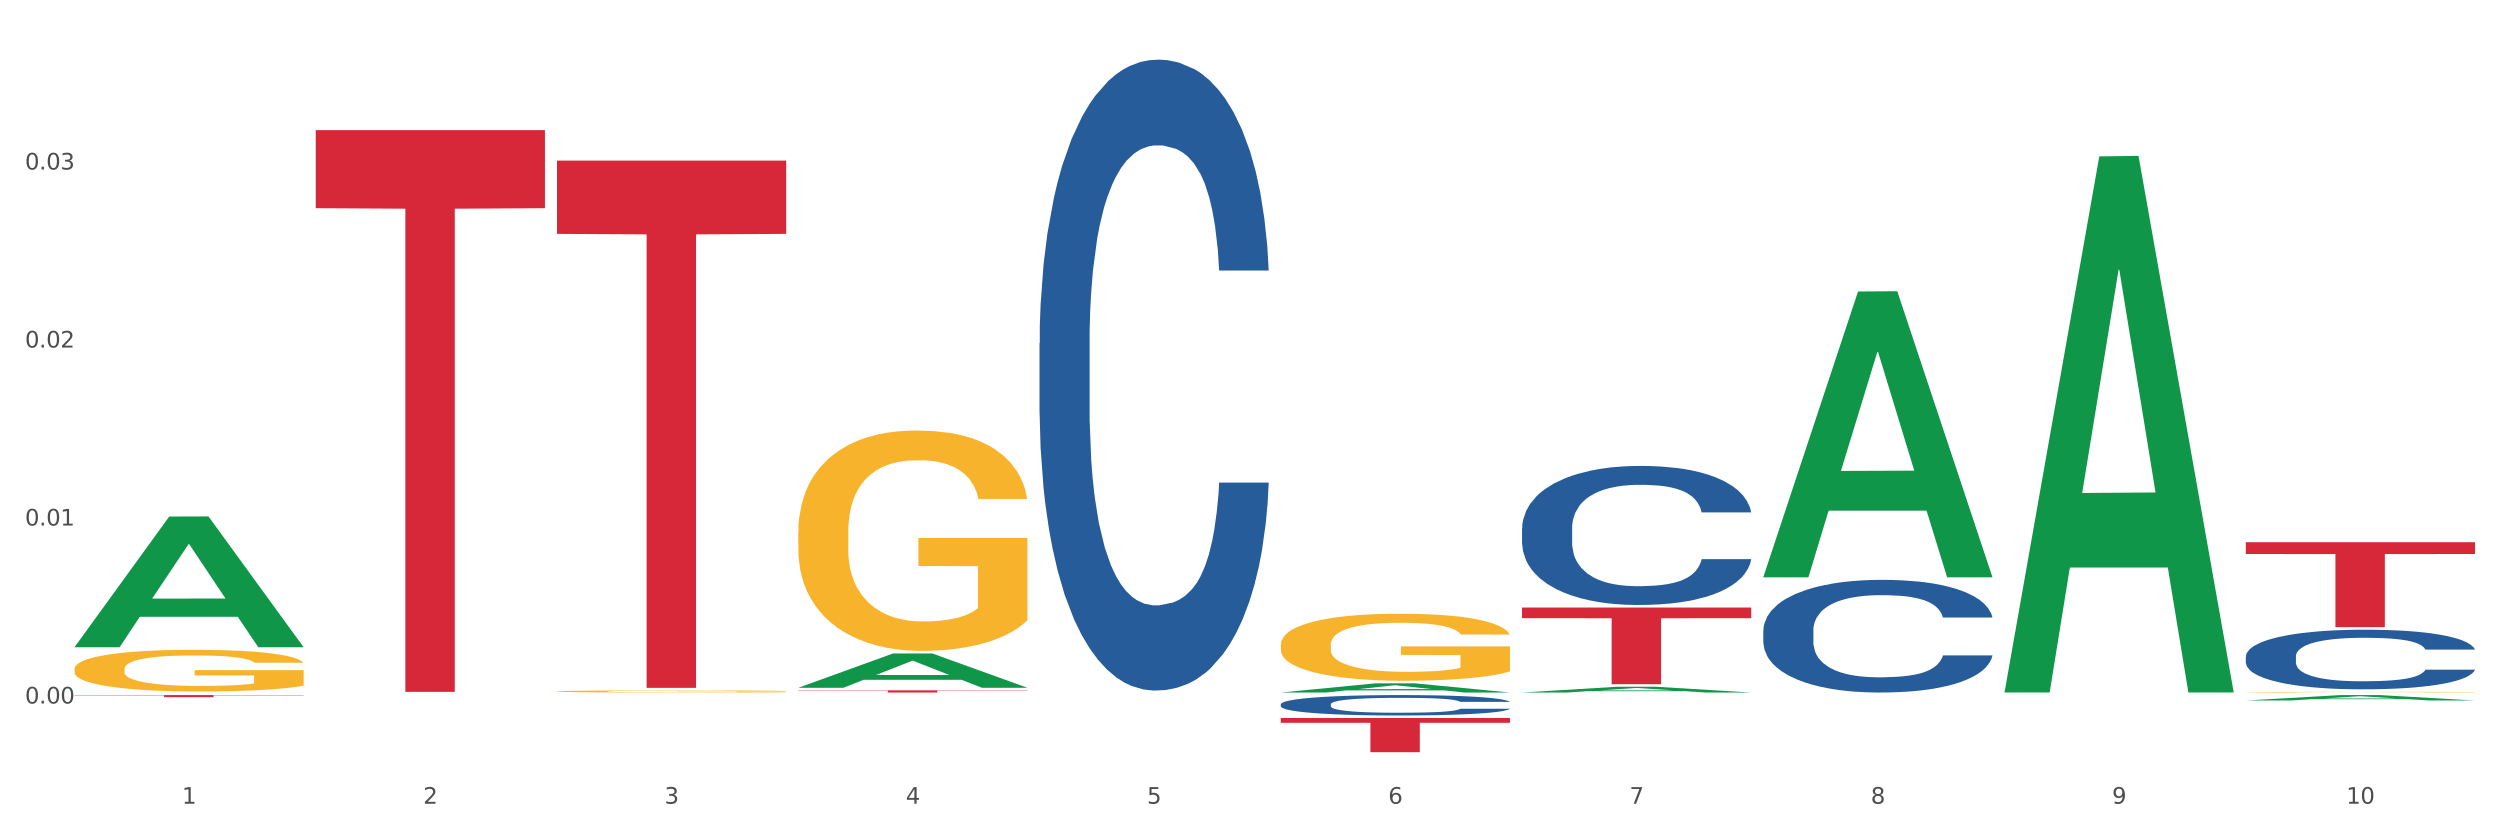
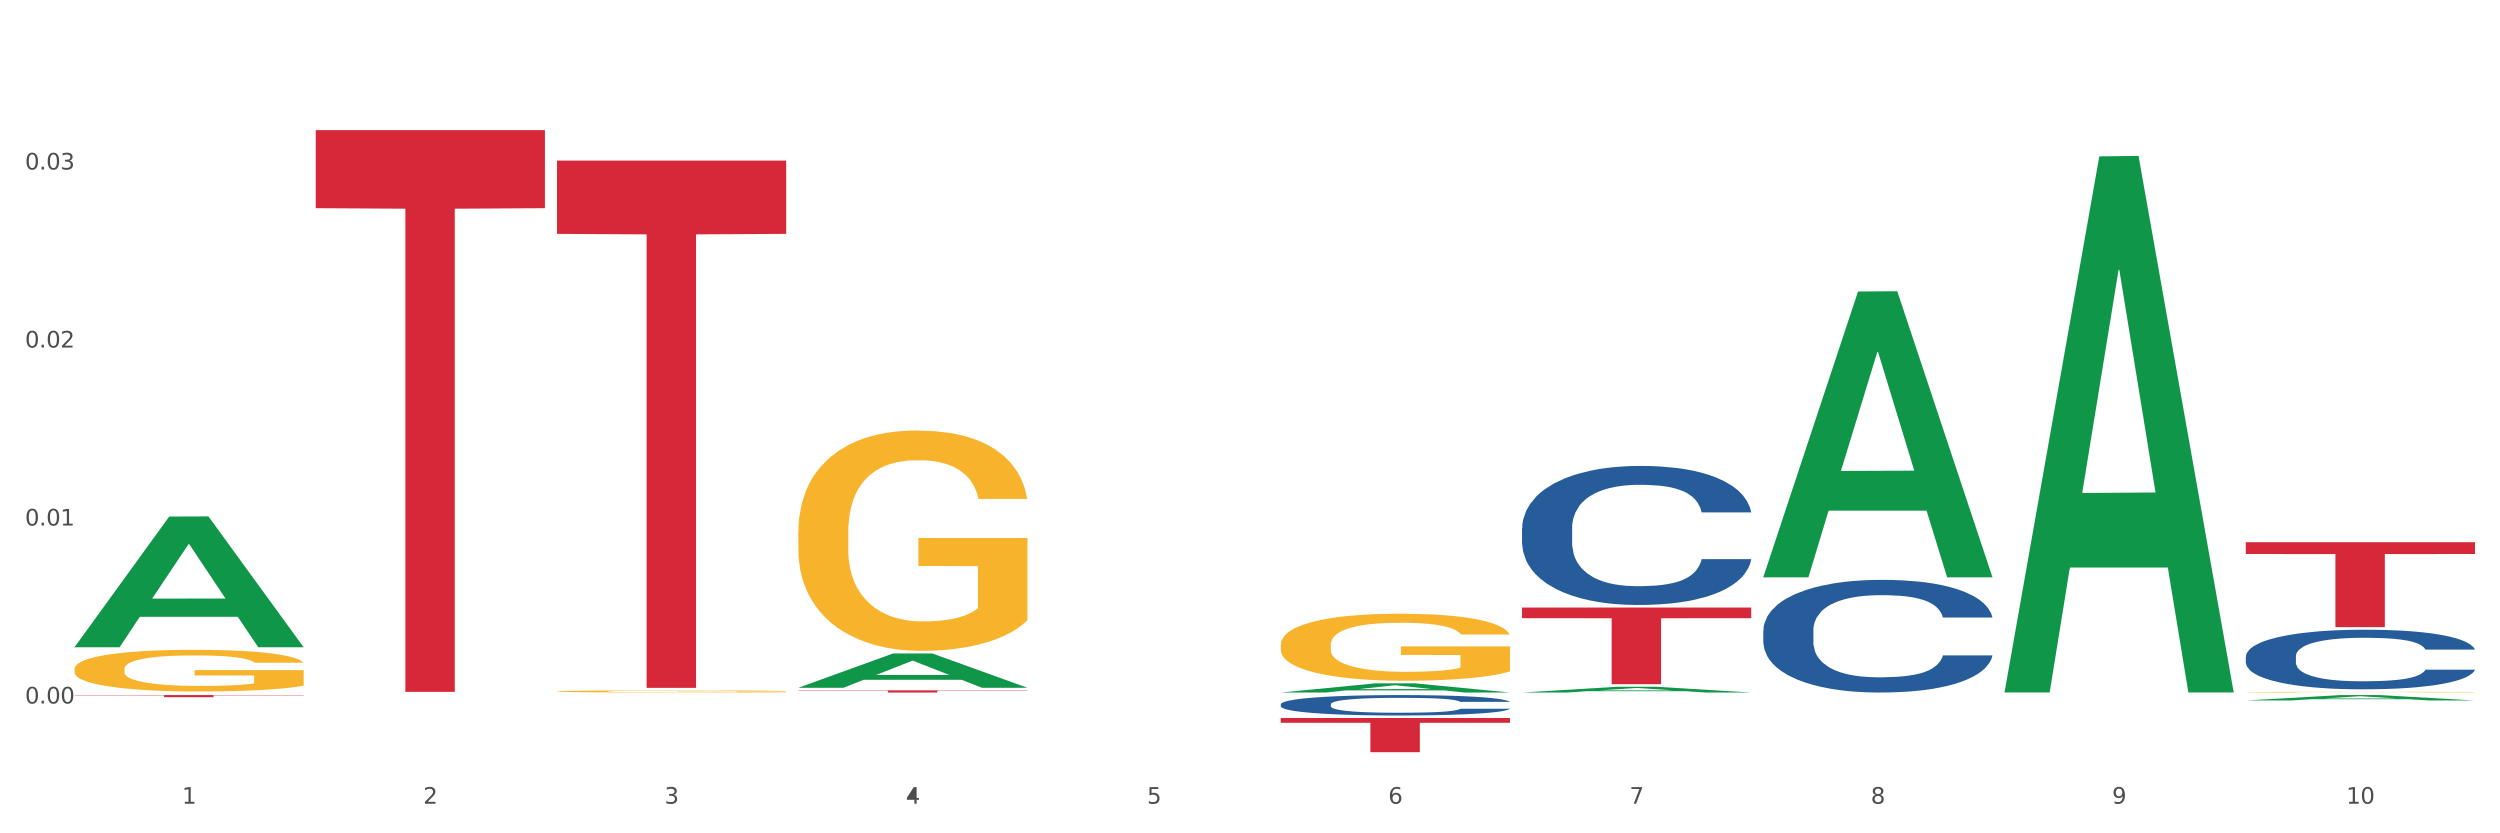
<svg xmlns="http://www.w3.org/2000/svg" xmlns:xlink="http://www.w3.org/1999/xlink" width="1080pt" height="360pt" viewBox="0 0 1080 360" version="1.1">
  <rect x="0" y="0" width="1080" height="360" fill="#333333" stroke="none" />
  <defs>
    <style type="text/css">*{stroke-linejoin: round; stroke-linecap: butt}</style>
  </defs>
  <g id="figure_1">
    <g id="patch_1">
      <path d="M 0 360  L 1080 360  L 1080 0  L 0 0  z " style="fill: #ffffff; stroke: #ffffff; stroke-linejoin: miter" />
    </g>
    <g id="axes_1">
      <g id="matplotlib.axis_1">
        <g id="xtick_1">
          <g id="text_1">
            <g style="fill: #4d4d4d" transform="translate(78.627 347.204) scale(0.096 -0.096)">
              <defs>
                <path id="DejaVuSans-31" d="M 794 531  L 1825 531  L 1825 4091  L 703 3866  L 703 4441  L 1819 4666  L 2450 4666  L 2450 531  L 3481 531  L 3481 0  L 794 0  L 794 531  z " transform="scale(0.016)" />
              </defs>
              <use xlink:href="#DejaVuSans-31" />
            </g>
          </g>
        </g>
        <g id="xtick_2">
          <g id="text_2">
            <g style="fill: #4d4d4d" transform="translate(182.851 347.204) scale(0.096 -0.096)">
              <defs>
                <path id="DejaVuSans-32" d="M 1228 531  L 3431 531  L 3431 0  L 469 0  L 469 531  Q 828 903 1448 1529  Q 2069 2156 2228 2338  Q 2531 2678 2651 2914  Q 2772 3150 2772 3378  Q 2772 3750 2511 3984  Q 2250 4219 1831 4219  Q 1534 4219 1204 4116  Q 875 4013 500 3803  L 500 4441  Q 881 4594 1212 4672  Q 1544 4750 1819 4750  Q 2544 4750 2975 4387  Q 3406 4025 3406 3419  Q 3406 3131 3298 2873  Q 3191 2616 2906 2266  Q 2828 2175 2409 1742  Q 1991 1309 1228 531  z " transform="scale(0.016)" />
              </defs>
              <use xlink:href="#DejaVuSans-32" />
            </g>
          </g>
        </g>
        <g id="xtick_3">
          <g id="text_3">
            <g style="fill: #4d4d4d" transform="translate(287.074 347.204) scale(0.096 -0.096)">
              <defs>
                <path id="DejaVuSans-33" d="M 2597 2516  Q 3050 2419 3304 2112  Q 3559 1806 3559 1356  Q 3559 666 3084 287  Q 2609 -91 1734 -91  Q 1441 -91 1130 -33  Q 819 25 488 141  L 488 750  Q 750 597 1062 519  Q 1375 441 1716 441  Q 2309 441 2620 675  Q 2931 909 2931 1356  Q 2931 1769 2642 2001  Q 2353 2234 1838 2234  L 1294 2234  L 1294 2753  L 1863 2753  Q 2328 2753 2575 2939  Q 2822 3125 2822 3475  Q 2822 3834 2567 4026  Q 2313 4219 1838 4219  Q 1578 4219 1281 4162  Q 984 4106 628 3988  L 628 4550  Q 988 4650 1302 4700  Q 1616 4750 1894 4750  Q 2613 4750 3031 4423  Q 3450 4097 3450 3541  Q 3450 3153 3228 2886  Q 3006 2619 2597 2516  z " transform="scale(0.016)" />
              </defs>
              <use xlink:href="#DejaVuSans-33" />
            </g>
          </g>
        </g>
        <g id="xtick_4">
          <g id="text_4">
            <g style="fill: #4d4d4d" transform="translate(391.298 347.204) scale(0.096 -0.096)">
              <defs>
-                 <path id="DejaVuSans-34" d="M 2419 4116  L 825 1625  L 2419 1625  L 2419 4116  z M 2253 4666  L 3047 4666  L 3047 1625  L 3713 1625  L 3713 1100  L 3047 1100  L 3047 0  L 2419 0  L 2419 1100  L 313 1100  L 313 1709  L 2253 4666  z " transform="scale(0.016)" />
+                 <path id="DejaVuSans-34" d="M 2419 4116  L 2419 1625  L 2419 4116  z M 2253 4666  L 3047 4666  L 3047 1625  L 3713 1625  L 3713 1100  L 3047 1100  L 3047 0  L 2419 0  L 2419 1100  L 313 1100  L 313 1709  L 2253 4666  z " transform="scale(0.016)" />
              </defs>
              <use xlink:href="#DejaVuSans-34" />
            </g>
          </g>
        </g>
        <g id="xtick_5">
          <g id="text_5">
            <g style="fill: #4d4d4d" transform="translate(495.522 347.204) scale(0.096 -0.096)">
              <defs>
                <path id="DejaVuSans-35" d="M 691 4666  L 3169 4666  L 3169 4134  L 1269 4134  L 1269 2991  Q 1406 3038 1543 3061  Q 1681 3084 1819 3084  Q 2600 3084 3056 2656  Q 3513 2228 3513 1497  Q 3513 744 3044 326  Q 2575 -91 1722 -91  Q 1428 -91 1123 -41  Q 819 9 494 109  L 494 744  Q 775 591 1075 516  Q 1375 441 1709 441  Q 2250 441 2565 725  Q 2881 1009 2881 1497  Q 2881 1984 2565 2268  Q 2250 2553 1709 2553  Q 1456 2553 1204 2497  Q 953 2441 691 2322  L 691 4666  z " transform="scale(0.016)" />
              </defs>
              <use xlink:href="#DejaVuSans-35" />
            </g>
          </g>
        </g>
        <g id="xtick_6">
          <g id="text_6">
            <g style="fill: #4d4d4d" transform="translate(599.745 347.204) scale(0.096 -0.096)">
              <defs>
                <path id="DejaVuSans-36" d="M 2113 2584  Q 1688 2584 1439 2293  Q 1191 2003 1191 1497  Q 1191 994 1439 701  Q 1688 409 2113 409  Q 2538 409 2786 701  Q 3034 994 3034 1497  Q 3034 2003 2786 2293  Q 2538 2584 2113 2584  z M 3366 4563  L 3366 3988  Q 3128 4100 2886 4159  Q 2644 4219 2406 4219  Q 1781 4219 1451 3797  Q 1122 3375 1075 2522  Q 1259 2794 1537 2939  Q 1816 3084 2150 3084  Q 2853 3084 3261 2657  Q 3669 2231 3669 1497  Q 3669 778 3244 343  Q 2819 -91 2113 -91  Q 1303 -91 875 529  Q 447 1150 447 2328  Q 447 3434 972 4092  Q 1497 4750 2381 4750  Q 2619 4750 2861 4703  Q 3103 4656 3366 4563  z " transform="scale(0.016)" />
              </defs>
              <use xlink:href="#DejaVuSans-36" />
            </g>
          </g>
        </g>
        <g id="xtick_7">
          <g id="text_7">
            <g style="fill: #4d4d4d" transform="translate(703.969 347.204) scale(0.096 -0.096)">
              <defs>
                <path id="DejaVuSans-37" d="M 525 4666  L 3525 4666  L 3525 4397  L 1831 0  L 1172 0  L 2766 4134  L 525 4134  L 525 4666  z " transform="scale(0.016)" />
              </defs>
              <use xlink:href="#DejaVuSans-37" />
            </g>
          </g>
        </g>
        <g id="xtick_8">
          <g id="text_8">
            <g style="fill: #4d4d4d" transform="translate(808.193 347.204) scale(0.096 -0.096)">
              <defs>
                <path id="DejaVuSans-38" d="M 2034 2216  Q 1584 2216 1326 1975  Q 1069 1734 1069 1313  Q 1069 891 1326 650  Q 1584 409 2034 409  Q 2484 409 2743 651  Q 3003 894 3003 1313  Q 3003 1734 2745 1975  Q 2488 2216 2034 2216  z M 1403 2484  Q 997 2584 770 2862  Q 544 3141 544 3541  Q 544 4100 942 4425  Q 1341 4750 2034 4750  Q 2731 4750 3128 4425  Q 3525 4100 3525 3541  Q 3525 3141 3298 2862  Q 3072 2584 2669 2484  Q 3125 2378 3379 2068  Q 3634 1759 3634 1313  Q 3634 634 3220 271  Q 2806 -91 2034 -91  Q 1263 -91 848 271  Q 434 634 434 1313  Q 434 1759 690 2068  Q 947 2378 1403 2484  z M 1172 3481  Q 1172 3119 1398 2916  Q 1625 2713 2034 2713  Q 2441 2713 2670 2916  Q 2900 3119 2900 3481  Q 2900 3844 2670 4047  Q 2441 4250 2034 4250  Q 1625 4250 1398 4047  Q 1172 3844 1172 3481  z " transform="scale(0.016)" />
              </defs>
              <use xlink:href="#DejaVuSans-38" />
            </g>
          </g>
        </g>
        <g id="xtick_9">
          <g id="text_9">
            <g style="fill: #4d4d4d" transform="translate(912.416 347.204) scale(0.096 -0.096)">
              <defs>
                <path id="DejaVuSans-39" d="M 703 97  L 703 672  Q 941 559 1184 500  Q 1428 441 1663 441  Q 2288 441 2617 861  Q 2947 1281 2994 2138  Q 2813 1869 2534 1725  Q 2256 1581 1919 1581  Q 1219 1581 811 2004  Q 403 2428 403 3163  Q 403 3881 828 4315  Q 1253 4750 1959 4750  Q 2769 4750 3195 4129  Q 3622 3509 3622 2328  Q 3622 1225 3098 567  Q 2575 -91 1691 -91  Q 1453 -91 1209 -44  Q 966 3 703 97  z M 1959 2075  Q 2384 2075 2632 2365  Q 2881 2656 2881 3163  Q 2881 3666 2632 3958  Q 2384 4250 1959 4250  Q 1534 4250 1286 3958  Q 1038 3666 1038 3163  Q 1038 2656 1286 2365  Q 1534 2075 1959 2075  z " transform="scale(0.016)" />
              </defs>
              <use xlink:href="#DejaVuSans-39" />
            </g>
          </g>
        </g>
        <g id="xtick_10">
          <g id="text_10">
            <g style="fill: #4d4d4d" transform="translate(1013.586 347.204) scale(0.096 -0.096)">
              <defs>
                <path id="DejaVuSans-30" d="M 2034 4250  Q 1547 4250 1301 3770  Q 1056 3291 1056 2328  Q 1056 1369 1301 889  Q 1547 409 2034 409  Q 2525 409 2770 889  Q 3016 1369 3016 2328  Q 3016 3291 2770 3770  Q 2525 4250 2034 4250  z M 2034 4750  Q 2819 4750 3233 4129  Q 3647 3509 3647 2328  Q 3647 1150 3233 529  Q 2819 -91 2034 -91  Q 1250 -91 836 529  Q 422 1150 422 2328  Q 422 3509 836 4129  Q 1250 4750 2034 4750  z " transform="scale(0.016)" />
              </defs>
              <use xlink:href="#DejaVuSans-31" />
              <use xlink:href="#DejaVuSans-30" transform="translate(63.623 0)" />
            </g>
          </g>
        </g>
        <g id="xtick_11" />
        <g id="xtick_12" />
        <g id="xtick_13" />
        <g id="xtick_14" />
        <g id="xtick_15" />
        <g id="xtick_16" />
        <g id="xtick_17" />
        <g id="xtick_18" />
        <g id="xtick_19" />
      </g>
      <g id="matplotlib.axis_2">
        <g id="ytick_1">
          <g id="text_11">
            <g style="fill: #4d4d4d" transform="translate(10.8 303.92) scale(0.096 -0.096)">
              <defs>
                <path id="DejaVuSans-2e" d="M 684 794  L 1344 794  L 1344 0  L 684 0  L 684 794  z " transform="scale(0.016)" />
              </defs>
              <use xlink:href="#DejaVuSans-30" />
              <use xlink:href="#DejaVuSans-2e" transform="translate(63.623 0)" />
              <use xlink:href="#DejaVuSans-30" transform="translate(95.41 0)" />
              <use xlink:href="#DejaVuSans-30" transform="translate(159.033 0)" />
            </g>
          </g>
        </g>
        <g id="ytick_2">
          <g id="text_12">
            <g style="fill: #4d4d4d" transform="translate(10.8 227.026) scale(0.096 -0.096)">
              <use xlink:href="#DejaVuSans-30" />
              <use xlink:href="#DejaVuSans-2e" transform="translate(63.623 0)" />
              <use xlink:href="#DejaVuSans-30" transform="translate(95.41 0)" />
              <use xlink:href="#DejaVuSans-31" transform="translate(159.033 0)" />
            </g>
          </g>
        </g>
        <g id="ytick_3">
          <g id="text_13">
            <g style="fill: #4d4d4d" transform="translate(10.8 150.131) scale(0.096 -0.096)">
              <use xlink:href="#DejaVuSans-30" />
              <use xlink:href="#DejaVuSans-2e" transform="translate(63.623 0)" />
              <use xlink:href="#DejaVuSans-30" transform="translate(95.41 0)" />
              <use xlink:href="#DejaVuSans-32" transform="translate(159.033 0)" />
            </g>
          </g>
        </g>
        <g id="ytick_4">
          <g id="text_14">
            <g style="fill: #4d4d4d" transform="translate(10.8 73.237) scale(0.096 -0.096)">
              <use xlink:href="#DejaVuSans-30" />
              <use xlink:href="#DejaVuSans-2e" transform="translate(63.623 0)" />
              <use xlink:href="#DejaVuSans-30" transform="translate(95.41 0)" />
              <use xlink:href="#DejaVuSans-33" transform="translate(159.033 0)" />
            </g>
          </g>
        </g>
        <g id="ytick_5" />
        <g id="ytick_6" />
        <g id="ytick_7" />
        <g id="ytick_8" />
      </g>
      <g id="PolyCollection_1">
        <path d="M 32.175 279.524  L 32.277 279.471  L 73.107 223.142  L 90.051 223.089  L 131.187 279.63  L 111.589 279.63  L 102.709 266.464  L 60.552 266.464  L 60.246 266.676  L 51.671 279.63  L 32.175 279.63  L 32.175 279.524  L 65.86 258.606  L 97.401 258.553  L 81.783 235.141  L 81.579 235.035  L 81.375 235.194  L 65.758 258.553  L 65.86 258.606  L 32.175 279.524  z " clip-path="url(#pc30c59fdaa)" style="fill: #109648" />
        <path d="M 32.175 289.043  L 32.292 289.026  L 32.292 288.435  L 32.526 287.925  L 33.695 286.693  L 35.448 285.674  L 36.734 285.132  L 38.02 284.688  L 39.54 284.245  L 41.41 283.785  L 44.8 283.111  L 46.904 282.766  L 49.476 282.404  L 54.152 281.878  L 57.542 281.583  L 61.049 281.336  L 66.777 281.04  L 70.517 280.909  L 74.492 280.81  L 79.285 280.745  L 82.909 280.728  L 90.858 280.777  L 97.638 280.925  L 100.911 281.04  L 105.119 281.237  L 107.34 281.369  L 110.964 281.632  L 114.705 281.977  L 117.277 282.273  L 121.134 282.831  L 124.057 283.39  L 126.745 284.08  L 128.148 284.557  L 129.2 285.001  L 130.135 285.51  L 131.071 286.315  L 110.029 286.315  L 109.211 285.74  L 107.925 285.198  L 106.054 284.672  L 104.418 284.343  L 101.612 283.932  L 99.041 283.669  L 96.352 283.472  L 93.079 283.308  L 90.507 283.226  L 86.883 283.16  L 79.752 283.177  L 74.96 283.308  L 71.686 283.472  L 69.582 283.62  L 67.712 283.785  L 65.608 284.015  L 63.153 284.36  L 61.399 284.672  L 59.646 285.066  L 58.243 285.461  L 56.957 285.921  L 55.905 286.414  L 55.087 286.923  L 54.386 287.548  L 53.801 288.583  L 53.801 290.834  L 54.035 291.343  L 54.619 292.017  L 55.321 292.527  L 56.49 293.135  L 57.542 293.545  L 59.529 294.137  L 61.75 294.63  L 63.504 294.942  L 65.257 295.205  L 68.296 295.567  L 71.686 295.862  L 74.609 296.043  L 78.583 296.207  L 81.272 296.273  L 83.61 296.306  L 89.338 296.306  L 93.429 296.257  L 97.988 296.142  L 101.495 295.994  L 104.418 295.813  L 107.691 295.517  L 109.795 295.238  L 109.795 291.804  L 84.078 291.787  L 84.078 289.503  L 131.187 289.503  L 131.187 296.207  L 129.2 296.553  L 126.979 296.865  L 124.641 297.144  L 121.134 297.489  L 116.926 297.818  L 113.185 298.048  L 109.211 298.245  L 104.535 298.426  L 98.456 298.59  L 94.715 298.656  L 90.039 298.705  L 84.545 298.722  L 79.752 298.689  L 75.076 298.607  L 70.167 298.459  L 65.374 298.245  L 61.75 298.031  L 58.126 297.769  L 54.269 297.423  L 51.229 297.095  L 48.891 296.799  L 46.32 296.421  L 43.514 295.928  L 41.41 295.484  L 39.54 295.024  L 37.552 294.433  L 36.15 293.923  L 34.747 293.282  L 33.928 292.806  L 32.993 292.066  L 32.292 291.031  L 32.175 289.043  z " clip-path="url(#pc30c59fdaa)" style="fill: #f7b32b" />
        <path d="M 970.188 283.604  L 970.305 283.581  L 970.305 282.922  L 970.656 282.028  L 971.943 280.382  L 973.582 279.135  L 976.39 277.677  L 977.912 277.065  L 979.902 276.383  L 983.998 275.277  L 988.679 274.337  L 991.956 273.819  L 994.414 273.49  L 999.915 272.902  L 1003.075 272.643  L 1006.352 272.431  L 1009.161 272.29  L 1013.842 272.125  L 1017.587 272.055  L 1021.917 272.031  L 1025.546 272.055  L 1030.344 272.149  L 1037.366 272.431  L 1040.058 272.596  L 1043.686 272.878  L 1047.431 273.255  L 1050.474 273.631  L 1053.985 274.172  L 1057.613 274.878  L 1061.125 275.771  L 1063.582 276.595  L 1065.572 277.465  L 1067.327 278.524  L 1068.615 279.676  L 1069.2 280.641  L 1047.782 280.641  L 1047.197 279.77  L 1046.027 278.829  L 1044.857 278.194  L 1043.569 277.677  L 1041.58 277.089  L 1039.824 276.712  L 1036.898 276.265  L 1034.206 275.983  L 1031.983 275.818  L 1029.291 275.677  L 1023.556 275.536  L 1019.46 275.536  L 1016.885 275.583  L 1013.725 275.701  L 1011.033 275.866  L 1007.873 276.148  L 1005.415 276.454  L 1002.958 276.853  L 1001.553 277.136  L 999.447 277.653  L 998.042 278.077  L 996.17 278.806  L 995.116 279.323  L 993.244 280.664  L 992.424 281.652  L 992.073 282.334  L 991.839 283.087  L 991.839 286.756  L 992.541 288.403  L 993.127 289.109  L 994.063 289.908  L 995.818 290.943  L 998.393 291.955  L 1001.085 292.684  L 1003.309 293.131  L 1005.415 293.46  L 1007.522 293.719  L 1010.097 293.954  L 1012.203 294.095  L 1015.363 294.237  L 1019.109 294.307  L 1022.035 294.307  L 1028.003 294.19  L 1030.695 294.072  L 1033.27 293.907  L 1036.079 293.649  L 1038.303 293.366  L 1039.59 293.155  L 1041.697 292.708  L 1043.335 292.237  L 1044.739 291.696  L 1045.676 291.226  L 1046.729 290.52  L 1047.548 289.72  L 1047.782 289.297  L 1069.2 289.297  L 1068.732 290.144  L 1067.913 290.967  L 1066.274 292.073  L 1064.987 292.708  L 1062.997 293.484  L 1060.89 294.142  L 1057.965 294.872  L 1055.273 295.413  L 1052.464 295.883  L 1049.421 296.307  L 1043.92 296.895  L 1041.931 297.059  L 1037.717 297.342  L 1034.44 297.506  L 1029.642 297.671  L 1024.726 297.765  L 1019.577 297.788  L 1015.012 297.741  L 1009.98 297.6  L 1006.82 297.459  L 1003.309 297.247  L 999.212 296.918  L 995.35 296.518  L 991.722 296.048  L 988.328 295.507  L 985.168 294.895  L 981.072 293.884  L 978.029 292.896  L 975.805 291.978  L 974.284 291.202  L 972.762 290.214  L 971.943 289.532  L 970.656 287.886  L 970.188 286.357  L 970.188 283.604  z " clip-path="url(#pc30c59fdaa)" style="fill: #255c99" />
        <path d="M 761.74 272.366  L 761.857 272.322  L 761.857 271.077  L 762.208 269.388  L 763.496 266.276  L 765.134 263.919  L 767.943 261.163  L 769.465 260.007  L 771.454 258.718  L 775.551 256.628  L 780.232 254.85  L 783.509 253.872  L 785.967 253.249  L 791.467 252.138  L 794.627 251.649  L 797.904 251.249  L 800.713 250.982  L 805.395 250.671  L 809.14 250.537  L 813.47 250.493  L 817.098 250.537  L 821.897 250.715  L 828.919 251.249  L 831.611 251.56  L 835.239 252.093  L 838.984 252.805  L 842.027 253.516  L 845.538 254.539  L 849.166 255.872  L 852.677 257.562  L 855.135 259.118  L 857.125 260.763  L 858.88 262.763  L 860.168 264.942  L 860.753 266.765  L 839.335 266.765  L 838.75 265.12  L 837.58 263.341  L 836.409 262.141  L 835.122 261.163  L 833.132 260.052  L 831.377 259.34  L 828.451 258.495  L 825.759 257.962  L 823.535 257.651  L 820.843 257.384  L 815.109 257.117  L 811.012 257.117  L 808.438 257.206  L 805.278 257.428  L 802.586 257.74  L 799.426 258.273  L 796.968 258.851  L 794.51 259.607  L 793.106 260.14  L 790.999 261.119  L 789.595 261.919  L 787.722 263.297  L 786.669 264.275  L 784.796 266.809  L 783.977 268.676  L 783.626 269.966  L 783.392 271.388  L 783.392 278.324  L 784.094 281.436  L 784.679 282.77  L 785.616 284.281  L 787.371 286.237  L 789.946 288.149  L 792.638 289.527  L 794.862 290.372  L 796.968 290.994  L 799.075 291.483  L 801.65 291.928  L 803.756 292.195  L 806.916 292.462  L 810.661 292.595  L 813.587 292.595  L 819.556 292.373  L 822.248 292.15  L 824.823 291.839  L 827.632 291.35  L 829.855 290.817  L 831.143 290.416  L 833.249 289.572  L 834.888 288.683  L 836.292 287.66  L 837.229 286.771  L 838.282 285.437  L 839.101 283.926  L 839.335 283.125  L 860.753 283.125  L 860.285 284.726  L 859.465 286.282  L 857.827 288.371  L 856.539 289.572  L 854.55 291.039  L 852.443 292.284  L 849.517 293.662  L 846.825 294.684  L 844.017 295.574  L 840.974 296.374  L 835.473 297.485  L 833.483 297.797  L 829.27 298.33  L 825.993 298.641  L 821.195 298.952  L 816.279 299.13  L 811.13 299.175  L 806.565 299.086  L 801.533 298.819  L 798.373 298.552  L 794.862 298.152  L 790.765 297.53  L 786.903 296.774  L 783.275 295.885  L 779.881 294.862  L 776.721 293.706  L 772.625 291.795  L 769.582 289.927  L 767.358 288.194  L 765.837 286.726  L 764.315 284.859  L 763.496 283.57  L 762.208 280.458  L 761.74 277.568  L 761.74 272.366  z " clip-path="url(#pc30c59fdaa)" style="fill: #255c99" />
        <path d="M 657.517 228.27  L 657.634 228.215  L 657.634 226.679  L 657.985 224.594  L 659.272 220.753  L 660.911 217.845  L 663.72 214.444  L 665.241 213.017  L 667.231 211.426  L 671.327 208.847  L 676.008 206.653  L 679.285 205.446  L 681.743 204.678  L 687.244 203.306  L 690.404 202.702  L 693.681 202.209  L 696.49 201.879  L 701.171 201.495  L 704.916 201.331  L 709.247 201.276  L 712.875 201.331  L 717.673 201.55  L 724.695 202.209  L 727.387 202.593  L 731.015 203.251  L 734.76 204.129  L 737.803 205.007  L 741.314 206.269  L 744.943 207.915  L 748.454 210  L 750.911 211.92  L 752.901 213.95  L 754.657 216.419  L 755.944 219.107  L 756.529 221.357  L 735.112 221.357  L 734.526 219.327  L 733.356 217.132  L 732.186 215.651  L 730.898 214.444  L 728.909 213.072  L 727.153 212.194  L 724.227 211.152  L 721.535 210.493  L 719.312 210.109  L 716.62 209.78  L 710.885 209.451  L 706.789 209.451  L 704.214 209.561  L 701.054 209.835  L 698.362 210.219  L 695.202 210.877  L 692.745 211.591  L 690.287 212.523  L 688.882 213.182  L 686.776 214.389  L 685.371 215.376  L 683.499 217.077  L 682.445 218.284  L 680.573 221.411  L 679.754 223.716  L 679.402 225.307  L 679.168 227.063  L 679.168 235.622  L 679.871 239.462  L 680.456 241.108  L 681.392 242.973  L 683.148 245.388  L 685.722 247.747  L 688.414 249.448  L 690.638 250.49  L 692.745 251.258  L 694.851 251.862  L 697.426 252.41  L 699.533 252.739  L 702.693 253.069  L 706.438 253.233  L 709.364 253.233  L 715.332 252.959  L 718.024 252.685  L 720.599 252.301  L 723.408 251.697  L 725.632 251.039  L 726.919 250.545  L 729.026 249.502  L 730.664 248.405  L 732.069 247.143  L 733.005 246.046  L 734.058 244.4  L 734.877 242.535  L 735.112 241.547  L 756.529 241.547  L 756.061 243.522  L 755.242 245.442  L 753.603 248.021  L 752.316 249.502  L 750.326 251.313  L 748.22 252.849  L 745.294 254.55  L 742.602 255.812  L 739.793 256.909  L 736.75 257.897  L 731.249 259.268  L 729.26 259.653  L 725.046 260.311  L 721.769 260.695  L 716.971 261.079  L 712.055 261.298  L 706.906 261.353  L 702.341 261.244  L 697.309 260.914  L 694.149 260.585  L 690.638 260.091  L 686.542 259.323  L 682.679 258.391  L 679.051 257.293  L 675.657 256.031  L 672.497 254.605  L 668.401 252.246  L 665.358 249.941  L 663.134 247.802  L 661.613 245.991  L 660.091 243.687  L 659.272 242.096  L 657.985 238.255  L 657.517 234.689  L 657.517 228.27  z " clip-path="url(#pc30c59fdaa)" style="fill: #255c99" />
        <path d="M 553.293 304.233  L 553.41 304.225  L 553.41 304  L 553.761 303.694  L 555.049 303.131  L 556.687 302.704  L 559.496 302.205  L 561.017 301.995  L 563.007 301.762  L 567.103 301.384  L 571.785 301.062  L 575.062 300.885  L 577.52 300.772  L 583.02 300.571  L 586.18 300.482  L 589.457 300.41  L 592.266 300.361  L 596.948 300.305  L 600.693 300.281  L 605.023 300.273  L 608.651 300.281  L 613.45 300.313  L 620.472 300.41  L 623.164 300.466  L 626.792 300.563  L 630.537 300.691  L 633.58 300.82  L 637.091 301.005  L 640.719 301.247  L 644.23 301.553  L 646.688 301.834  L 648.677 302.132  L 650.433 302.495  L 651.72 302.889  L 652.306 303.219  L 630.888 303.219  L 630.303 302.921  L 629.132 302.599  L 627.962 302.382  L 626.675 302.205  L 624.685 302.004  L 622.929 301.875  L 620.004 301.722  L 617.312 301.625  L 615.088 301.569  L 612.396 301.521  L 606.661 301.472  L 602.565 301.472  L 599.99 301.488  L 596.83 301.529  L 594.139 301.585  L 590.979 301.682  L 588.521 301.786  L 586.063 301.923  L 584.659 302.02  L 582.552 302.197  L 581.148 302.342  L 579.275 302.591  L 578.222 302.768  L 576.349 303.227  L 575.53 303.565  L 575.179 303.799  L 574.945 304.056  L 574.945 305.312  L 575.647 305.876  L 576.232 306.117  L 577.168 306.391  L 578.924 306.745  L 581.499 307.091  L 584.191 307.341  L 586.414 307.494  L 588.521 307.606  L 590.628 307.695  L 593.202 307.775  L 595.309 307.824  L 598.469 307.872  L 602.214 307.896  L 605.14 307.896  L 611.109 307.856  L 613.801 307.816  L 616.375 307.759  L 619.184 307.671  L 621.408 307.574  L 622.695 307.502  L 624.802 307.349  L 626.441 307.188  L 627.845 307.002  L 628.781 306.841  L 629.835 306.6  L 630.654 306.326  L 630.888 306.181  L 652.306 306.181  L 651.837 306.471  L 651.018 306.753  L 649.38 307.131  L 648.092 307.349  L 646.103 307.614  L 643.996 307.84  L 641.07 308.089  L 638.378 308.274  L 635.569 308.435  L 632.526 308.58  L 627.026 308.782  L 625.036 308.838  L 620.823 308.934  L 617.546 308.991  L 612.747 309.047  L 607.832 309.079  L 602.682 309.087  L 598.118 309.071  L 593.085 309.023  L 589.925 308.975  L 586.414 308.902  L 582.318 308.79  L 578.456 308.653  L 574.828 308.492  L 571.434 308.307  L 568.274 308.097  L 564.177 307.751  L 561.135 307.413  L 558.911 307.099  L 557.389 306.833  L 555.868 306.495  L 555.049 306.262  L 553.761 305.698  L 553.293 305.175  L 553.293 304.233  z " clip-path="url(#pc30c59fdaa)" style="fill: #255c99" />
-         <path d="M 449.069 148.231  L 449.187 147.982  L 449.187 141.012  L 449.538 131.553  L 450.825 114.128  L 452.464 100.935  L 455.272 85.501  L 456.794 79.029  L 458.783 71.811  L 462.88 60.111  L 467.561 50.154  L 470.838 44.678  L 473.296 41.193  L 478.797 34.97  L 481.957 32.232  L 485.234 29.991  L 488.042 28.498  L 492.724 26.755  L 496.469 26.008  L 500.799 25.759  L 504.427 26.008  L 509.226 27.004  L 516.248 29.991  L 518.94 31.734  L 522.568 34.721  L 526.313 38.704  L 529.356 42.686  L 532.867 48.412  L 536.495 55.879  L 540.006 65.339  L 542.464 74.051  L 544.454 83.261  L 546.209 94.463  L 547.497 106.66  L 548.082 116.866  L 526.664 116.866  L 526.079 107.656  L 524.909 97.699  L 523.738 90.978  L 522.451 85.501  L 520.461 79.278  L 518.706 75.296  L 515.78 70.566  L 513.088 67.579  L 510.864 65.836  L 508.173 64.343  L 502.438 62.849  L 498.342 62.849  L 495.767 63.347  L 492.607 64.592  L 489.915 66.334  L 486.755 69.321  L 484.297 72.557  L 481.84 76.789  L 480.435 79.776  L 478.328 85.253  L 476.924 89.733  L 475.051 97.45  L 473.998 102.926  L 472.126 117.115  L 471.306 127.57  L 470.955 134.789  L 470.721 142.754  L 470.721 181.586  L 471.423 199.011  L 472.009 206.479  L 472.945 214.942  L 474.7 225.895  L 477.275 236.599  L 479.967 244.315  L 482.191 249.045  L 484.297 252.53  L 486.404 255.268  L 488.979 257.757  L 491.085 259.251  L 494.245 260.745  L 497.991 261.491  L 500.916 261.491  L 506.885 260.247  L 509.577 259.002  L 512.152 257.26  L 514.961 254.521  L 517.184 251.534  L 518.472 249.294  L 520.578 244.564  L 522.217 239.586  L 523.621 233.861  L 524.558 228.882  L 525.611 221.414  L 526.43 212.951  L 526.664 208.47  L 548.082 208.47  L 547.614 217.432  L 546.795 226.144  L 545.156 237.843  L 543.869 244.564  L 541.879 252.779  L 539.772 259.749  L 536.846 267.465  L 534.155 273.191  L 531.346 278.169  L 528.303 282.65  L 522.802 288.873  L 520.813 290.615  L 516.599 293.603  L 513.322 295.345  L 508.524 297.088  L 503.608 298.083  L 498.459 298.332  L 493.894 297.834  L 488.862 296.341  L 485.702 294.847  L 482.191 292.607  L 478.094 289.122  L 474.232 284.89  L 470.604 279.912  L 467.21 274.186  L 464.05 267.714  L 459.954 257.011  L 456.911 246.556  L 454.687 236.848  L 453.166 228.633  L 451.644 218.178  L 450.825 210.96  L 449.538 193.535  L 449.069 177.355  L 449.069 148.231  z " clip-path="url(#pc30c59fdaa)" style="fill: #255c99" />
        <path d="M 970.188 299.02  L 970.304 299.019  L 970.304 299.01  L 970.538 299.002  L 971.707 298.982  L 973.461 298.966  L 974.747 298.957  L 976.032 298.95  L 977.552 298.943  L 979.422 298.935  L 982.813 298.925  L 984.917 298.919  L 987.488 298.913  L 992.164 298.905  L 995.554 298.9  L 999.061 298.896  L 1004.789 298.892  L 1008.53 298.889  L 1012.505 298.888  L 1017.297 298.887  L 1020.921 298.887  L 1028.87 298.887  L 1035.65 298.89  L 1038.923 298.892  L 1043.132 298.895  L 1045.353 298.897  L 1048.977 298.901  L 1052.717 298.907  L 1055.289 298.911  L 1059.147 298.92  L 1062.069 298.929  L 1064.758 298.94  L 1066.161 298.948  L 1067.213 298.955  L 1068.148 298.963  L 1069.083 298.976  L 1048.041 298.976  L 1047.223 298.967  L 1045.937 298.958  L 1044.067 298.95  L 1042.43 298.944  L 1039.625 298.938  L 1037.053 298.934  L 1034.364 298.93  L 1031.091 298.928  L 1028.52 298.927  L 1024.896 298.925  L 1017.765 298.926  L 1012.972 298.928  L 1009.699 298.93  L 1007.595 298.933  L 1005.724 298.935  L 1003.62 298.939  L 1001.165 298.945  L 999.412 298.95  L 997.659 298.956  L 996.256 298.962  L 994.97 298.97  L 993.918 298.978  L 993.1 298.986  L 992.398 298.996  L 991.814 299.012  L 991.814 299.048  L 992.047 299.057  L 992.632 299.067  L 993.333 299.076  L 994.502 299.085  L 995.554 299.092  L 997.542 299.101  L 999.763 299.109  L 1001.516 299.114  L 1003.27 299.118  L 1006.309 299.124  L 1009.699 299.129  L 1012.621 299.132  L 1016.596 299.134  L 1019.285 299.136  L 1021.623 299.136  L 1027.351 299.136  L 1031.442 299.135  L 1036.001 299.133  L 1039.508 299.131  L 1042.43 299.128  L 1045.704 299.123  L 1047.808 299.119  L 1047.808 299.064  L 1022.09 299.064  L 1022.09 299.027  L 1069.2 299.027  L 1069.2 299.134  L 1067.213 299.14  L 1064.992 299.145  L 1062.654 299.149  L 1059.147 299.155  L 1054.938 299.16  L 1051.198 299.164  L 1047.223 299.167  L 1042.547 299.17  L 1036.469 299.173  L 1032.728 299.174  L 1028.052 299.174  L 1022.558 299.175  L 1017.765 299.174  L 1013.089 299.173  L 1008.179 299.171  L 1003.387 299.167  L 999.763 299.164  L 996.139 299.159  L 992.281 299.154  L 989.242 299.149  L 986.904 299.144  L 984.332 299.138  L 981.527 299.13  L 979.422 299.123  L 977.552 299.116  L 975.565 299.106  L 974.162 299.098  L 972.759 299.088  L 971.941 299.08  L 971.006 299.068  L 970.304 299.052  L 970.188 299.02  z " clip-path="url(#pc30c59fdaa)" style="fill: #f7b32b" />
        <path d="M 553.293 278.516  L 553.41 278.489  L 553.41 277.537  L 553.644 276.718  L 554.813 274.734  L 556.566 273.095  L 557.852 272.222  L 559.138 271.508  L 560.658 270.794  L 562.528 270.054  L 565.918 268.969  L 568.022 268.414  L 570.594 267.832  L 575.27 266.986  L 578.66 266.51  L 582.167 266.113  L 587.895 265.637  L 591.636 265.426  L 595.61 265.267  L 600.403 265.161  L 604.027 265.135  L 611.976 265.214  L 618.756 265.452  L 622.029 265.637  L 626.237 265.955  L 628.458 266.166  L 632.082 266.589  L 635.823 267.145  L 638.395 267.621  L 642.252 268.52  L 645.175 269.419  L 647.863 270.53  L 649.266 271.297  L 650.318 272.011  L 651.253 272.83  L 652.189 274.126  L 631.147 274.126  L 630.329 273.201  L 629.043 272.328  L 627.173 271.482  L 625.536 270.953  L 622.73 270.292  L 620.159 269.869  L 617.47 269.551  L 614.197 269.287  L 611.625 269.155  L 608.001 269.049  L 600.87 269.075  L 596.078 269.287  L 592.805 269.551  L 590.7 269.789  L 588.83 270.054  L 586.726 270.424  L 584.271 270.979  L 582.518 271.482  L 580.764 272.116  L 579.361 272.751  L 578.075 273.491  L 577.023 274.285  L 576.205 275.105  L 575.504 276.109  L 574.919 277.775  L 574.919 281.398  L 575.153 282.218  L 575.737 283.302  L 576.439 284.122  L 577.608 285.101  L 578.66 285.762  L 580.647 286.714  L 582.868 287.507  L 584.622 288.01  L 586.375 288.433  L 589.415 289.014  L 592.805 289.49  L 595.727 289.781  L 599.702 290.046  L 602.39 290.152  L 604.728 290.204  L 610.456 290.204  L 614.548 290.125  L 619.107 289.94  L 622.613 289.702  L 625.536 289.411  L 628.809 288.935  L 630.913 288.486  L 630.913 282.959  L 605.196 282.932  L 605.196 279.256  L 652.306 279.256  L 652.306 290.046  L 650.318 290.601  L 648.097 291.104  L 645.759 291.553  L 642.252 292.108  L 638.044 292.637  L 634.303 293.008  L 630.329 293.325  L 625.653 293.616  L 619.574 293.88  L 615.833 293.986  L 611.158 294.065  L 605.663 294.092  L 600.87 294.039  L 596.195 293.907  L 591.285 293.669  L 586.492 293.325  L 582.868 292.981  L 579.244 292.558  L 575.387 292.003  L 572.347 291.474  L 570.009 290.998  L 567.438 290.39  L 564.632 289.596  L 562.528 288.882  L 560.658 288.142  L 558.67 287.19  L 557.268 286.37  L 555.865 285.339  L 555.047 284.572  L 554.111 283.382  L 553.41 281.716  L 553.293 278.516  z " clip-path="url(#pc30c59fdaa)" style="fill: #f7b32b" />
        <path d="M 240.622 298.683  L 240.739 298.682  L 240.739 298.652  L 240.973 298.626  L 242.142 298.563  L 243.895 298.512  L 245.181 298.484  L 246.467 298.461  L 247.987 298.439  L 249.857 298.415  L 253.247 298.381  L 255.351 298.364  L 257.923 298.345  L 262.599 298.319  L 265.989 298.304  L 269.496 298.291  L 275.224 298.276  L 278.965 298.269  L 282.939 298.264  L 287.732 298.261  L 291.356 298.26  L 299.305 298.263  L 306.085 298.27  L 309.358 298.276  L 313.566 298.286  L 315.788 298.293  L 319.411 298.306  L 323.152 298.324  L 325.724 298.339  L 329.581 298.367  L 332.504 298.395  L 335.193 298.431  L 336.595 298.455  L 337.647 298.477  L 338.583 298.503  L 339.518 298.544  L 318.476 298.544  L 317.658 298.515  L 316.372 298.487  L 314.502 298.461  L 312.865 298.444  L 310.06 298.423  L 307.488 298.41  L 304.799 298.4  L 301.526 298.391  L 298.954 298.387  L 295.33 298.384  L 288.2 298.385  L 283.407 298.391  L 280.134 298.4  L 278.03 298.407  L 276.159 298.415  L 274.055 298.427  L 271.6 298.445  L 269.847 298.461  L 268.093 298.481  L 266.69 298.501  L 265.405 298.524  L 264.352 298.549  L 263.534 298.575  L 262.833 298.607  L 262.248 298.659  L 262.248 298.774  L 262.482 298.8  L 263.067 298.834  L 263.768 298.86  L 264.937 298.891  L 265.989 298.912  L 267.976 298.942  L 270.197 298.967  L 271.951 298.983  L 273.704 298.996  L 276.744 299.014  L 280.134 299.029  L 283.056 299.039  L 287.031 299.047  L 289.719 299.05  L 292.057 299.052  L 297.785 299.052  L 301.877 299.049  L 306.436 299.044  L 309.943 299.036  L 312.865 299.027  L 316.138 299.012  L 318.242 298.998  L 318.242 298.823  L 292.525 298.822  L 292.525 298.706  L 339.635 298.706  L 339.635 299.047  L 337.647 299.064  L 335.426 299.08  L 333.088 299.095  L 329.581 299.112  L 325.373 299.129  L 321.632 299.14  L 317.658 299.151  L 312.982 299.16  L 306.903 299.168  L 303.163 299.171  L 298.487 299.174  L 292.992 299.175  L 288.2 299.173  L 283.524 299.169  L 278.614 299.161  L 273.821 299.151  L 270.197 299.14  L 266.574 299.126  L 262.716 299.109  L 259.677 299.092  L 257.339 299.077  L 254.767 299.058  L 251.961 299.033  L 249.857 299.01  L 247.987 298.987  L 246 298.957  L 244.597 298.931  L 243.194 298.898  L 242.376 298.874  L 241.441 298.836  L 240.739 298.784  L 240.622 298.683  z " clip-path="url(#pc30c59fdaa)" style="fill: #f7b32b" />
        <path d="M 32.175 300.273  L 131.187 300.273  L 131.187 300.399  L 92.239 300.4  L 92.239 301.184  L 70.888 301.184  L 70.888 300.4  L 32.175 300.399  L 32.175 300.274  L 32.175 300.273  z " clip-path="url(#pc30c59fdaa)" style="fill: #d62839" />
        <path d="M 136.399 56.21  L 235.411 56.21  L 235.411 89.934  L 196.463 90.162  L 196.463 298.887  L 175.112 298.887  L 175.112 90.162  L 136.399 89.934  L 136.399 56.438  L 136.399 56.21  z " clip-path="url(#pc30c59fdaa)" style="fill: #d62839" />
        <path d="M 344.846 229.978  L 344.963 229.891  L 344.963 226.761  L 345.197 224.065  L 346.366 217.544  L 348.119 212.154  L 349.405 209.284  L 350.691 206.937  L 352.21 204.589  L 354.081 202.155  L 357.471 198.59  L 359.575 196.764  L 362.147 194.851  L 366.823 192.069  L 370.213 190.504  L 373.72 189.2  L 379.448 187.635  L 383.188 186.939  L 387.163 186.417  L 391.956 186.07  L 395.579 185.983  L 403.529 186.244  L 410.309 187.026  L 413.582 187.635  L 417.79 188.678  L 420.011 189.374  L 423.635 190.765  L 427.376 192.591  L 429.947 194.156  L 433.805 197.112  L 436.728 200.068  L 439.416 203.72  L 440.819 206.241  L 441.871 208.589  L 442.806 211.284  L 443.741 215.544  L 422.7 215.544  L 421.882 212.501  L 420.596 209.632  L 418.725 206.85  L 417.089 205.111  L 414.283 202.937  L 411.711 201.546  L 409.023 200.503  L 405.75 199.633  L 403.178 199.199  L 399.554 198.851  L 392.423 198.938  L 387.63 199.633  L 384.357 200.503  L 382.253 201.285  L 380.383 202.155  L 378.279 203.372  L 375.824 205.198  L 374.07 206.85  L 372.317 208.937  L 370.914 211.023  L 369.628 213.458  L 368.576 216.066  L 367.758 218.762  L 367.056 222.065  L 366.472 227.543  L 366.472 239.455  L 366.706 242.15  L 367.29 245.715  L 367.992 248.41  L 369.161 251.627  L 370.213 253.801  L 372.2 256.931  L 374.421 259.539  L 376.174 261.191  L 377.928 262.583  L 380.967 264.495  L 384.357 266.06  L 387.28 267.017  L 391.254 267.886  L 393.943 268.234  L 396.281 268.408  L 402.009 268.408  L 406.1 268.147  L 410.659 267.538  L 414.166 266.756  L 417.089 265.8  L 420.362 264.235  L 422.466 262.756  L 422.466 244.585  L 396.748 244.498  L 396.748 232.412  L 443.858 232.412  L 443.858 267.886  L 441.871 269.712  L 439.65 271.364  L 437.312 272.842  L 433.805 274.668  L 429.597 276.407  L 425.856 277.624  L 421.882 278.668  L 417.206 279.624  L 411.127 280.493  L 407.386 280.841  L 402.71 281.102  L 397.216 281.189  L 392.423 281.015  L 387.747 280.58  L 382.838 279.798  L 378.045 278.668  L 374.421 277.537  L 370.797 276.146  L 366.94 274.32  L 363.9 272.581  L 361.562 271.016  L 358.99 269.017  L 356.185 266.408  L 354.081 264.061  L 352.21 261.626  L 350.223 258.496  L 348.82 255.801  L 347.418 252.41  L 346.599 249.888  L 345.664 245.976  L 344.963 240.498  L 344.846 229.978  z " clip-path="url(#pc30c59fdaa)" style="fill: #f7b32b" />
        <path d="M 344.846 298.231  L 443.858 298.231  L 443.858 298.362  L 404.91 298.363  L 404.91 299.175  L 383.559 299.175  L 383.559 298.363  L 344.846 298.362  L 344.846 298.232  L 344.846 298.231  z " clip-path="url(#pc30c59fdaa)" style="fill: #d62839" />
        <path d="M 344.846 297.105  L 344.948 297.091  L 385.778 282.301  L 402.722 282.287  L 443.858 297.133  L 424.26 297.133  L 415.379 293.676  L 373.223 293.676  L 372.916 293.732  L 364.342 297.133  L 344.846 297.133  L 344.846 297.105  L 378.53 291.613  L 410.072 291.599  L 394.454 285.452  L 394.25 285.424  L 394.046 285.465  L 378.428 291.599  L 378.53 291.613  L 344.846 297.105  z " clip-path="url(#pc30c59fdaa)" style="fill: #109648" />
        <path d="M 553.293 299.167  L 553.395 299.164  L 594.225 295.194  L 611.169 295.19  L 652.306 299.175  L 632.707 299.175  L 623.827 298.247  L 581.67 298.247  L 581.364 298.262  L 572.789 299.175  L 553.293 299.175  L 553.293 299.167  L 586.978 297.693  L 618.519 297.689  L 602.901 296.039  L 602.697 296.032  L 602.493 296.043  L 586.876 297.689  L 586.978 297.693  L 553.293 299.167  z " clip-path="url(#pc30c59fdaa)" style="fill: #109648" />
        <path d="M 240.622 69.38  L 339.635 69.38  L 339.635 101.034  L 300.687 101.248  L 300.687 297.162  L 279.336 297.162  L 279.336 101.248  L 240.622 101.034  L 240.622 69.594  L 240.622 69.38  z " clip-path="url(#pc30c59fdaa)" style="fill: #d62839" />
        <path d="M 761.74 249.163  L 761.842 249.047  L 802.672 125.923  L 819.617 125.807  L 860.753 249.395  L 841.154 249.395  L 832.274 220.616  L 790.117 220.616  L 789.811 221.08  L 781.237 249.395  L 761.74 249.395  L 761.74 249.163  L 795.425 203.441  L 826.966 203.325  L 811.349 152.149  L 811.144 151.917  L 810.94 152.265  L 795.323 203.325  L 795.425 203.441  L 761.74 249.163  z " clip-path="url(#pc30c59fdaa)" style="fill: #109648" />
        <path d="M 865.964 298.724  L 866.066 298.506  L 906.896 67.558  L 923.84 67.34  L 964.976 299.159  L 945.378 299.159  L 936.498 245.177  L 894.341 245.177  L 894.034 246.048  L 885.46 299.159  L 865.964 299.159  L 865.964 298.724  L 899.649 212.962  L 931.19 212.744  L 915.572 116.751  L 915.368 116.316  L 915.164 116.969  L 899.547 212.744  L 899.649 212.962  L 865.964 298.724  z " clip-path="url(#pc30c59fdaa)" style="fill: #109648" />
        <path d="M 657.517 299.17  L 657.619 299.168  L 698.449 296.678  L 715.393 296.676  L 756.529 299.175  L 736.931 299.175  L 728.05 298.593  L 685.893 298.593  L 685.587 298.602  L 677.013 299.175  L 657.517 299.175  L 657.517 299.17  L 691.201 298.246  L 722.742 298.243  L 707.125 297.208  L 706.921 297.204  L 706.717 297.211  L 691.099 298.243  L 691.201 298.246  L 657.517 299.17  z " clip-path="url(#pc30c59fdaa)" style="fill: #109648" />
        <path d="M 970.188 234.227  L 1069.2 234.227  L 1069.2 239.328  L 1030.252 239.362  L 1030.252 270.933  L 1008.901 270.933  L 1008.901 239.362  L 970.188 239.328  L 970.188 234.261  L 970.188 234.227  z " clip-path="url(#pc30c59fdaa)" style="fill: #d62839" />
        <path d="M 657.517 262.451  L 756.529 262.451  L 756.529 267.055  L 717.581 267.086  L 717.581 295.578  L 696.23 295.578  L 696.23 267.086  L 657.517 267.055  L 657.517 262.482  L 657.517 262.451  z " clip-path="url(#pc30c59fdaa)" style="fill: #d62839" />
        <path d="M 553.293 310.185  L 652.306 310.185  L 652.306 312.237  L 613.358 312.251  L 613.358 324.95  L 592.006 324.95  L 592.006 312.251  L 553.293 312.237  L 553.293 310.199  L 553.293 310.185  z " clip-path="url(#pc30c59fdaa)" style="fill: #d62839" />
        <path d="M 970.188 302.607  L 970.29 302.605  L 1011.12 300.275  L 1028.064 300.273  L 1069.2 302.611  L 1049.602 302.611  L 1040.721 302.067  L 998.564 302.067  L 998.258 302.075  L 989.684 302.611  L 970.188 302.611  L 970.188 302.607  L 1003.872 301.742  L 1035.413 301.74  L 1019.796 300.771  L 1019.592 300.767  L 1019.388 300.773  L 1003.77 301.74  L 1003.872 301.742  L 970.188 302.607  z " clip-path="url(#pc30c59fdaa)" style="fill: #109648" />
      </g>
    </g>
  </g>
  <defs>
    <clipPath id="pc30c59fdaa">
      <rect x="32.175" y="10.8" width="1037.025" height="329.109" />
    </clipPath>
  </defs>
</svg>